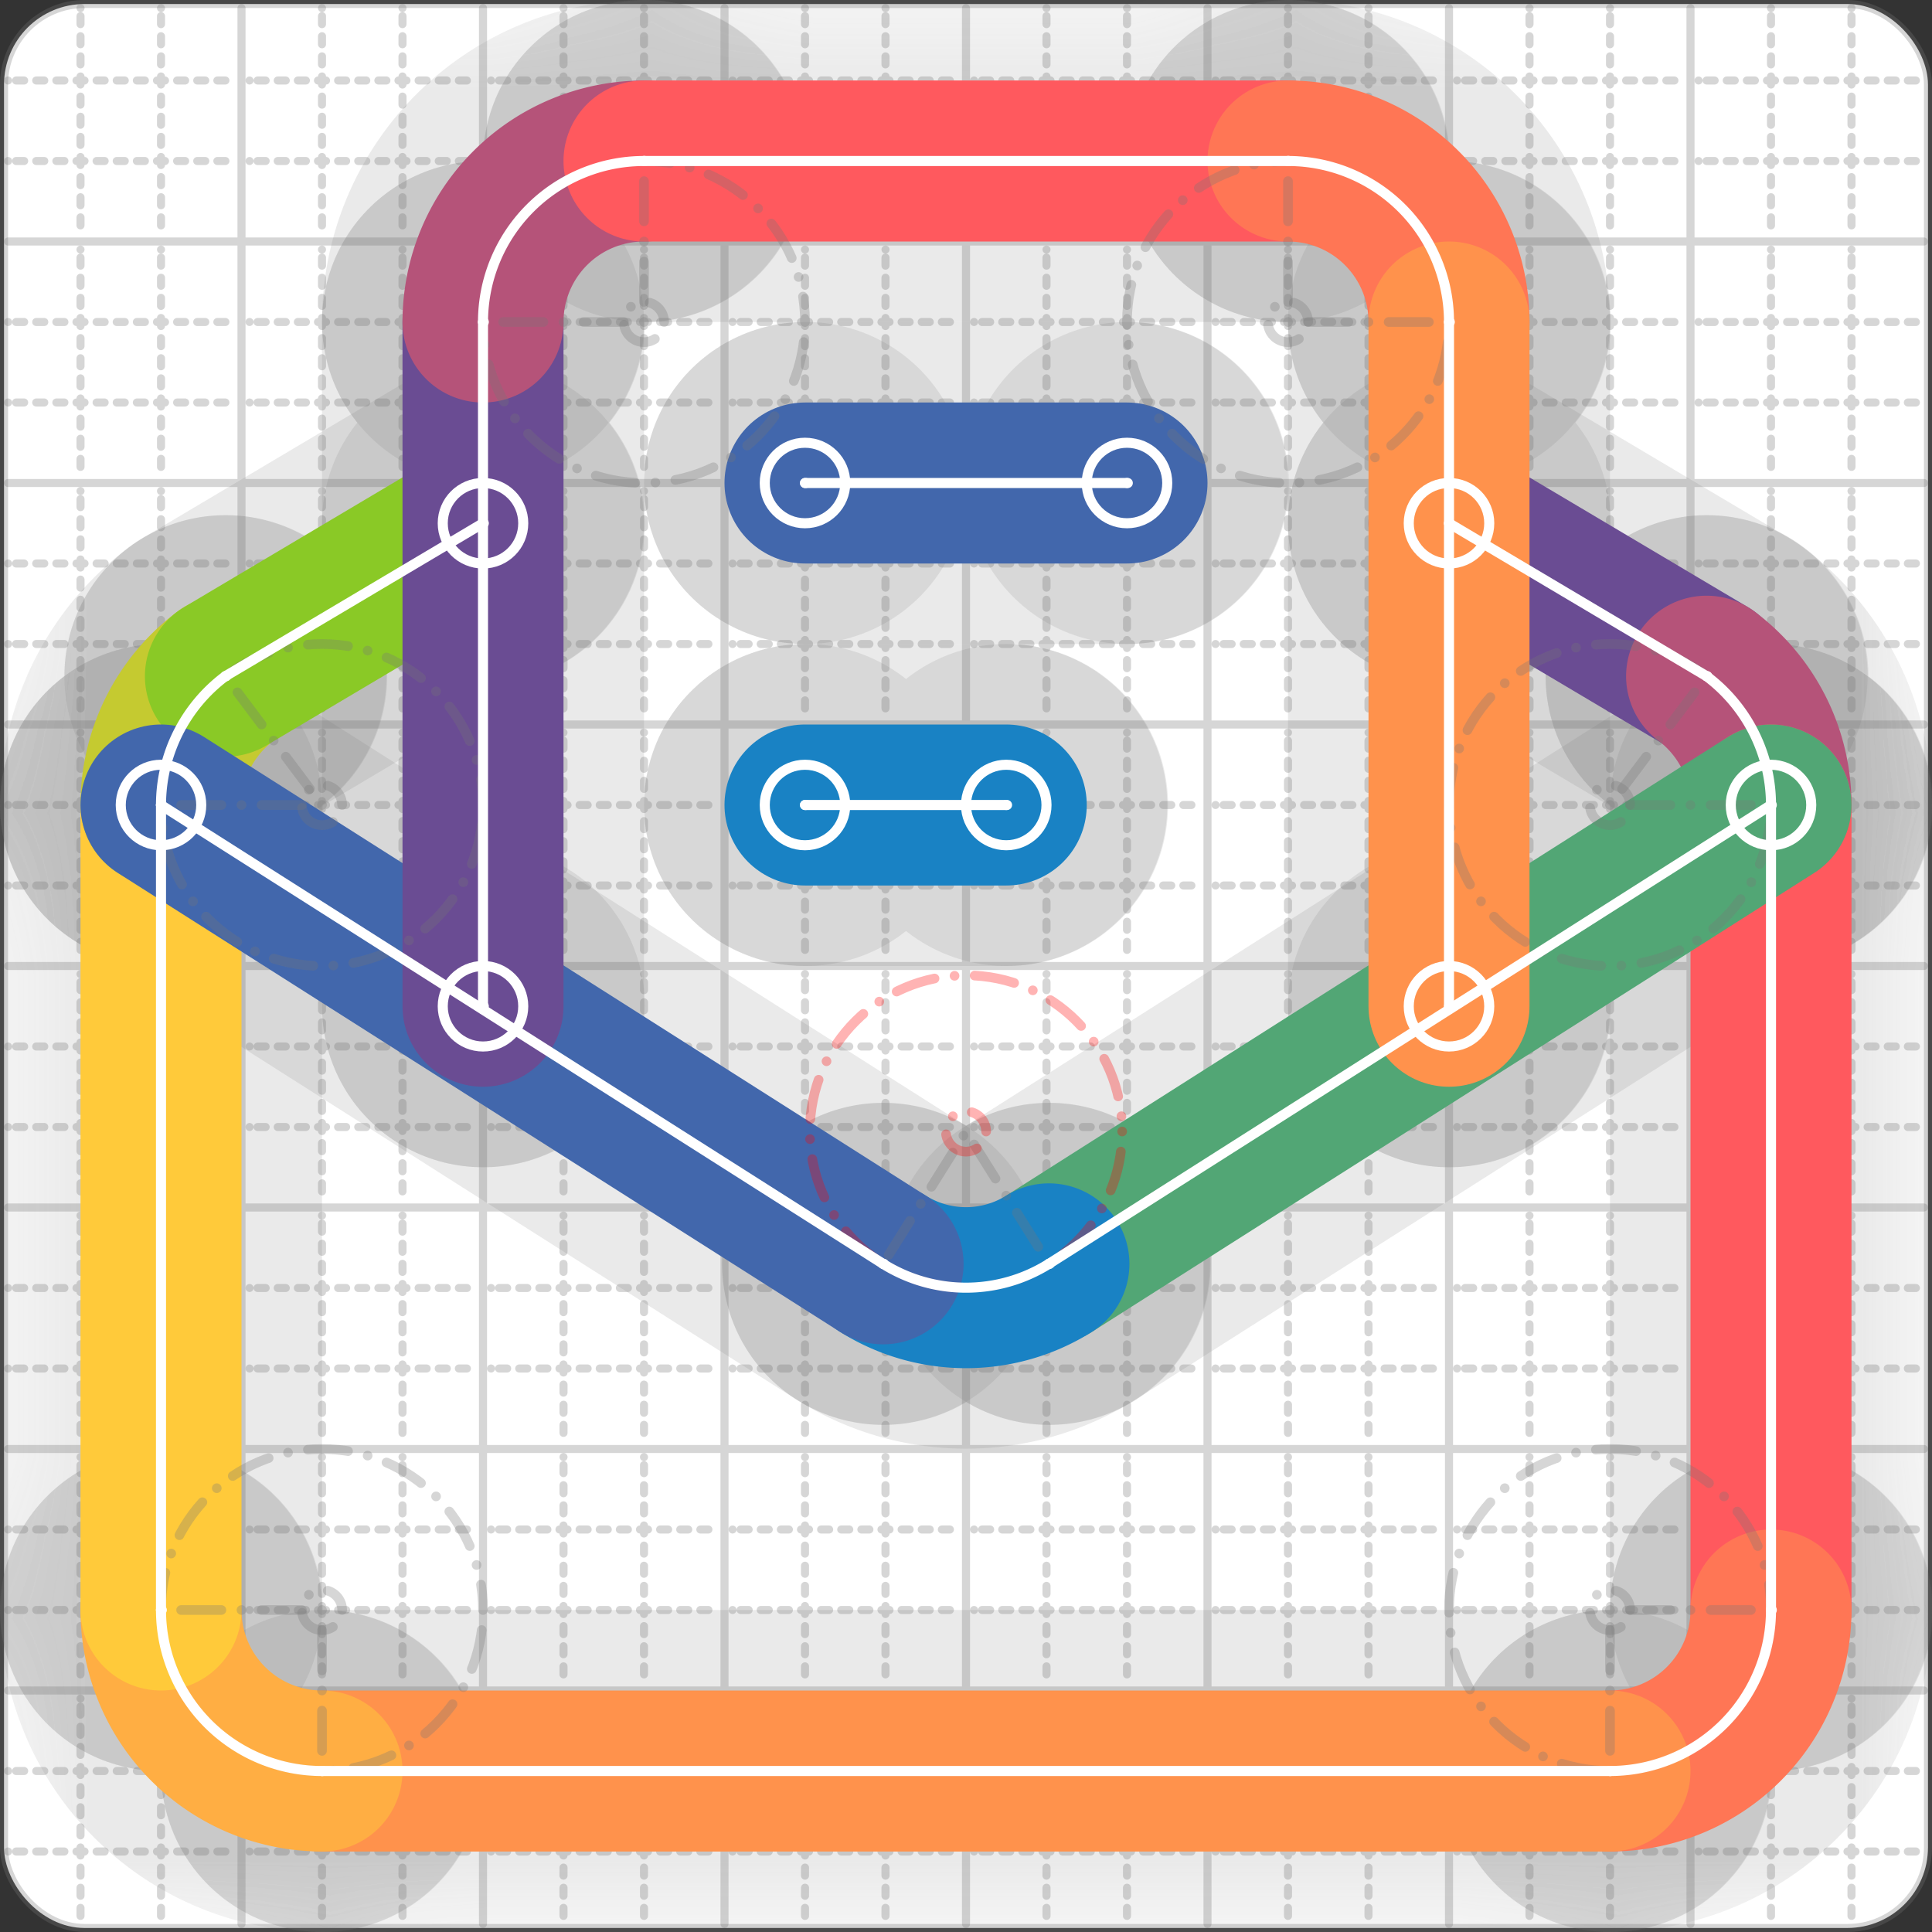
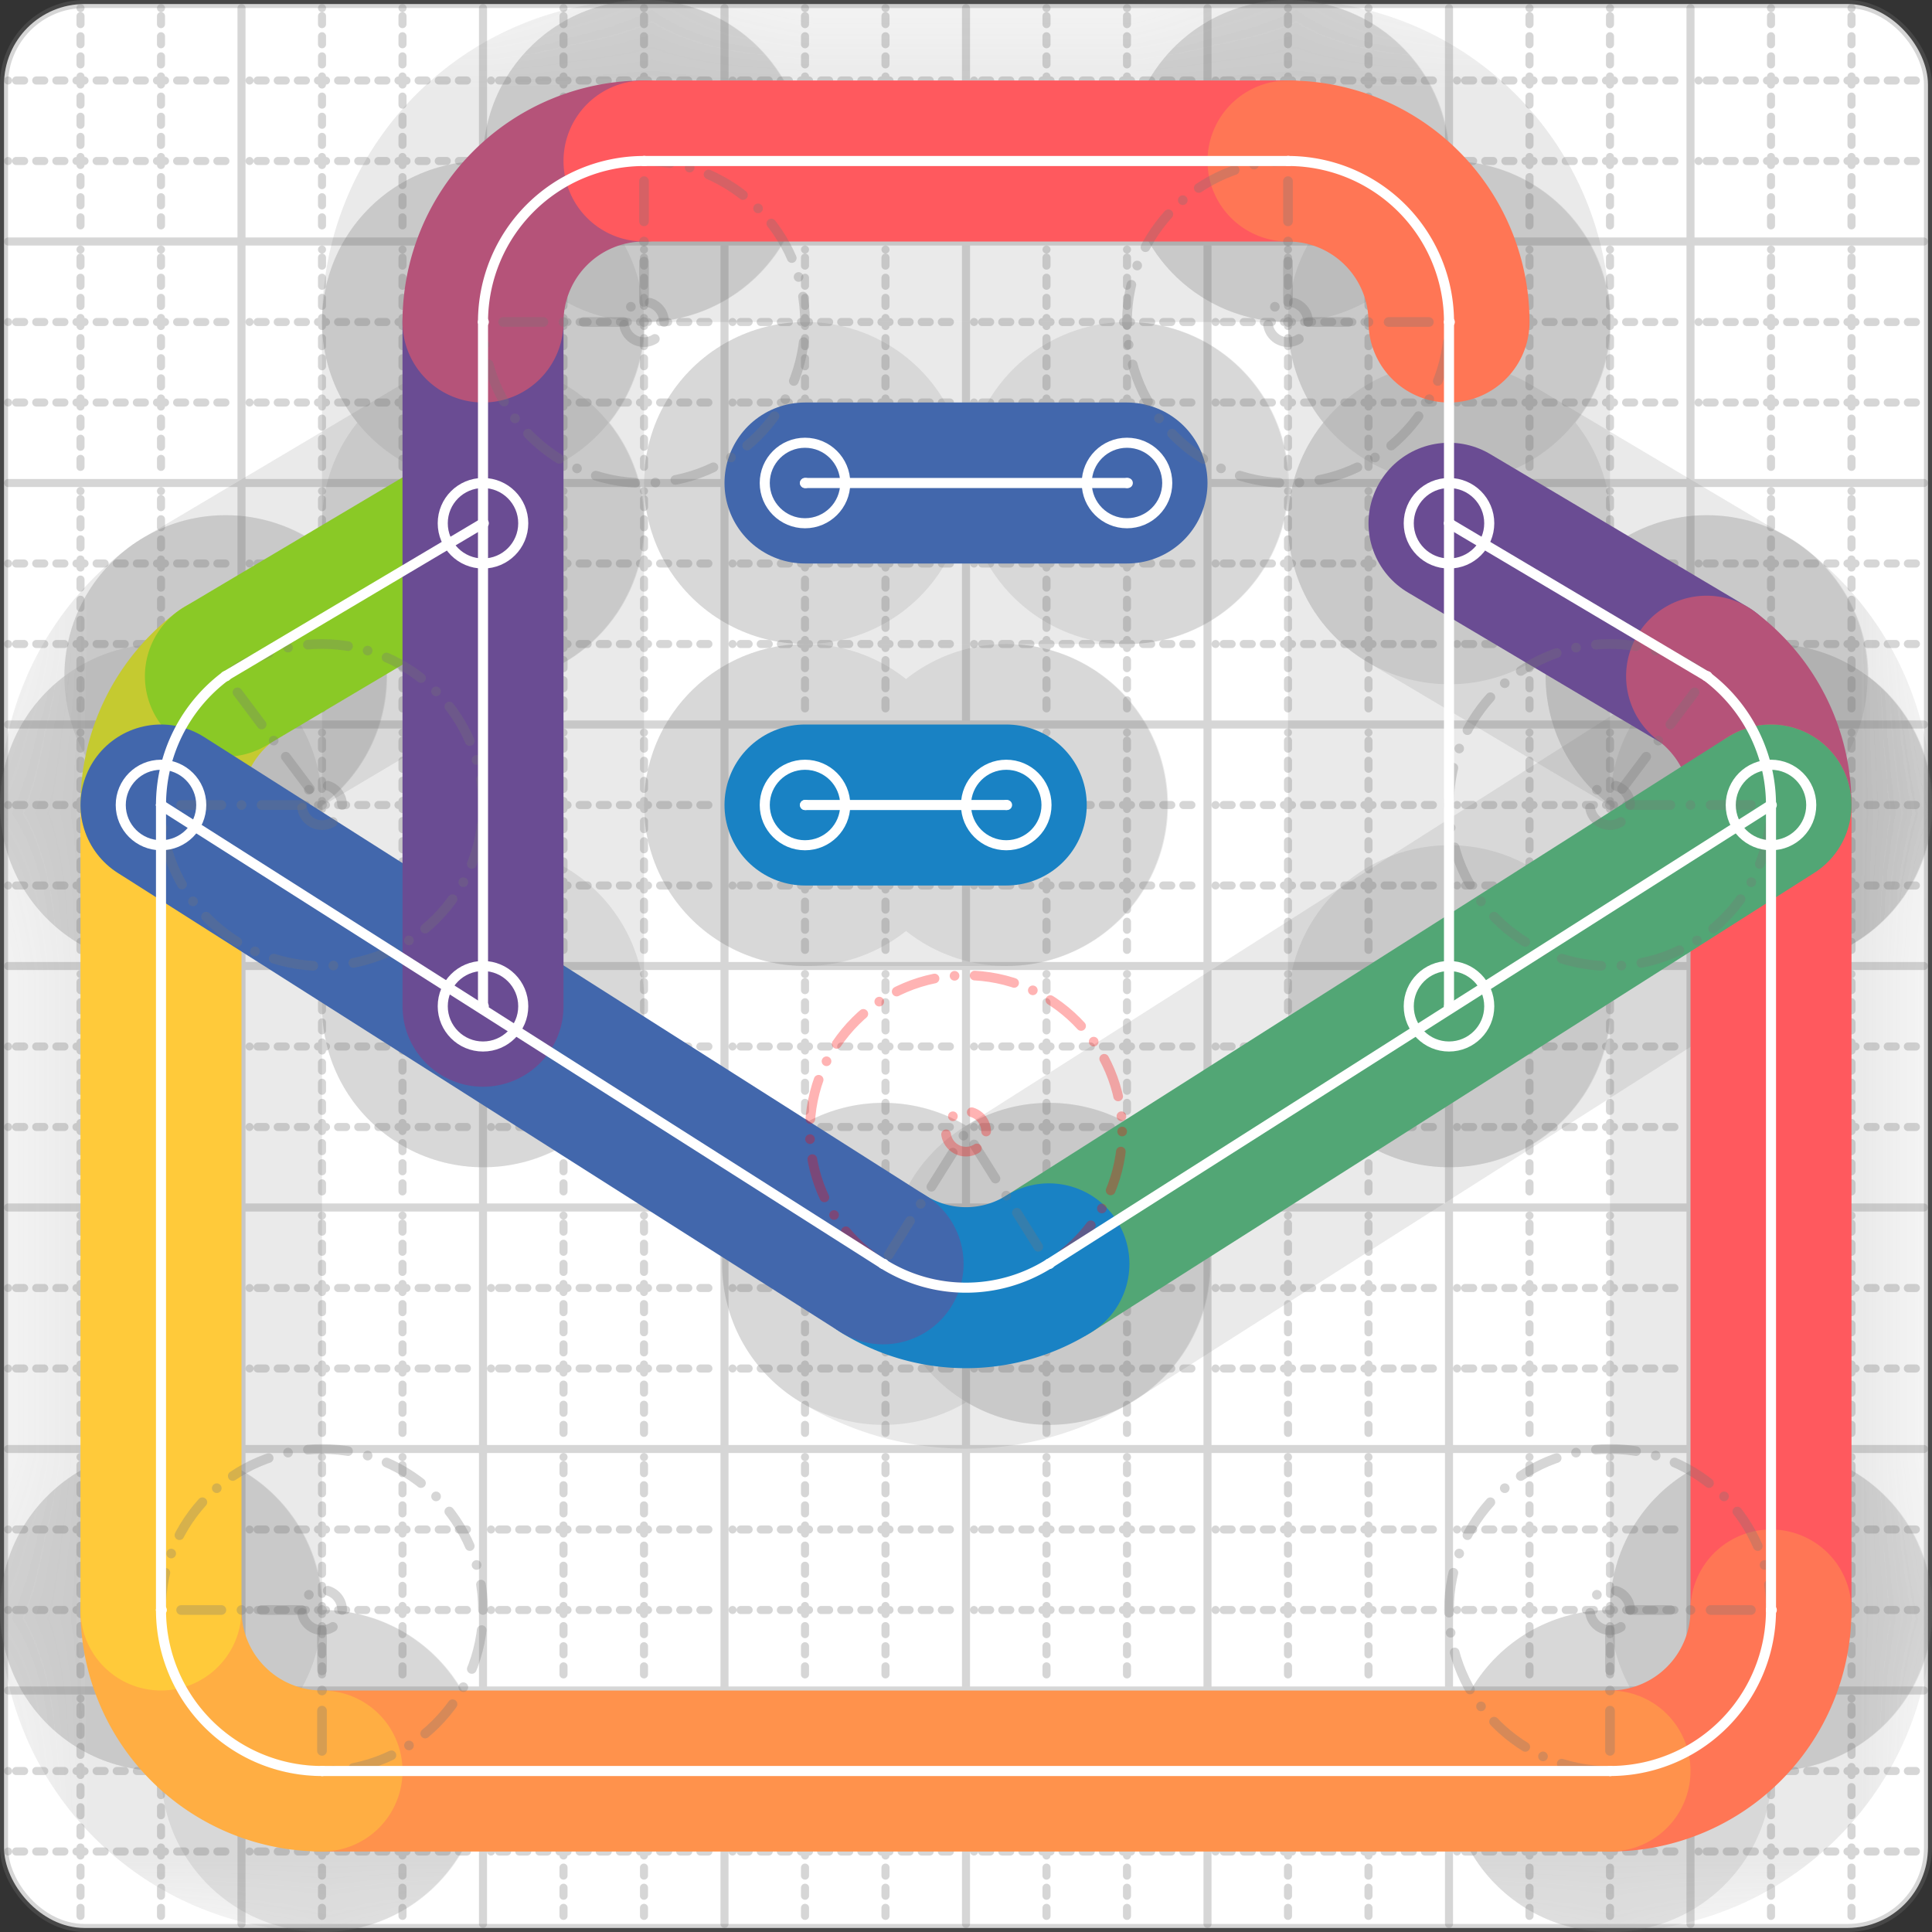
<svg xmlns="http://www.w3.org/2000/svg" width="24" height="24" viewBox="0 0 24 24" fill="none" stroke="currentColor" stroke-width="2" stroke-linecap="round" stroke-linejoin="round">
  <rect x="0" y="0" width="24" height="24" fill="#333333" stroke="none" />
  <style>
  @media screen and (prefers-color-scheme: light) {
    .svg-preview-grid-rect { fill: none }
  }
  @media screen and (prefers-color-scheme: dark) {
    .svg-preview-grid-rect { fill: none }
    .svg
    .svg-preview-grid-group,
    .svg-preview-radii-group,
    .svg-preview-shadow-mask-group,
    .svg-preview-shadow-group {
      stroke: #fff;
    }
  }
</style>
  <g class="svg-preview-grid-group" stroke-linecap="butt" stroke-width="0.1" stroke="#777" stroke-opacity="0.3">
    <rect class="svg-preview-grid-rect" width="23.9" height="23.9" x="0.05" y="0.05" rx="1" fill="#fff" />
    <path stroke-dasharray="0 0.1 0.1 0.15 0.1 0.15 0.1 0.15 0.1 0.15 0.1 0.15 0.1 0.15 0.1 0.15 0.1 0.15 0.1 0.15 0.1 0.15 0.1 0.15 0 0.15" stroke-width="0.1" d="M0.1 1h23.8M1 0.1v23.8M0.1 2h23.8M2 0.1v23.8M0.1 4h23.8M4 0.1v23.8M0.1 5h23.8M5 0.1v23.8M0.1 7h23.8M7 0.1v23.8M0.1 8h23.8M8 0.1v23.8M0.1 10h23.8M10 0.1v23.8M0.1 11h23.8M11 0.1v23.8M0.1 13h23.8M13 0.1v23.8M0.1 14h23.8M14 0.1v23.8M0.1 16h23.8M16 0.1v23.8M0.1 17h23.8M17 0.1v23.8M0.1 19h23.8M19 0.1v23.8M0.1 20h23.8M20 0.1v23.8M0.1 22h23.8M22 0.1v23.8M0.1 23h23.8M23 0.1v23.8" />
    <path d="M0.1 3h23.8M3 0.1v23.8M0.1 6h23.8M6 0.1v23.8M0.1 9h23.8M9 0.1v23.8M0.1 12h23.8M12 0.1v23.8M0.1 15h23.8M15 0.1v23.8M0.1 18h23.8M18 0.1v23.8M0.1 21h23.8M21 0.1v23.8" />
  </g>
  <g class="svg-preview-shadow-mask-group" stroke-width="4" stroke="#777" stroke-opacity="0.15">
    <mask id="svg-preview-shadow-mask-0" maskUnits="userSpaceOnUse" stroke-opacity="1" stroke-width="4" stroke="#000">
      <rect x="0" y="0" width="24" height="24" fill="#fff" stroke="none" rx="1" />
      <path d="M10 10h.01M12.5 10h.01" />
    </mask>
    <mask id="svg-preview-shadow-mask-1" maskUnits="userSpaceOnUse" stroke-opacity="1" stroke-width="4" stroke="#000">
      <rect x="0" y="0" width="24" height="24" fill="#fff" stroke="none" rx="1" />
      <path d="M10 6h.01M14 6h.01" />
    </mask>
    <mask id="svg-preview-shadow-mask-2" maskUnits="userSpaceOnUse" stroke-opacity="1" stroke-width="4" stroke="#000">
      <rect x="0" y="0" width="24" height="24" fill="#fff" stroke="none" rx="1" />
      <path d="M18 6.5h.01M21.2 8.4h.01M22 10h.01M22 20h.01M20 22h.01M4 22h.01M2 20h.01M2 10h.01M2.8 8.4h.01M6 6.5h.01" />
    </mask>
    <mask id="svg-preview-shadow-mask-3" maskUnits="userSpaceOnUse" stroke-opacity="1" stroke-width="4" stroke="#000">
      <rect x="0" y="0" width="24" height="24" fill="#fff" stroke="none" rx="1" />
      <path d="M22 10h.01M13.03 15.7h.01M10.97 15.7h.01M2 10h.01" />
    </mask>
    <mask id="svg-preview-shadow-mask-4" maskUnits="userSpaceOnUse" stroke-opacity="1" stroke-width="4" stroke="#000">
      <rect x="0" y="0" width="24" height="24" fill="#fff" stroke="none" rx="1" />
      <path d="M6 12.5h.01M6 4h.01M8 2h.01M16 2h.01M18 4h.01M18 12.5h.01" />
    </mask>
  </g>
  <g class="svg-preview-shadow-group" stroke-width="4" stroke="#777" stroke-opacity="0.15">
    <path mask="url(#svg-preview-shadow-mask-0)" d="M 10 10 L 12.5 10" />
    <path mask="url(#svg-preview-shadow-mask-1)" d="M 10 6 L 14 6" />
    <path mask="url(#svg-preview-shadow-mask-2)" d="M 18 6.5 L 21.2 8.4" />
    <path mask="url(#svg-preview-shadow-mask-2)" d="M 21.2 8.4 A2 2 0 0 1 22 10" />
    <path mask="url(#svg-preview-shadow-mask-2)" d="M 22 10 L 22 20" />
    <path mask="url(#svg-preview-shadow-mask-2)" d="M 22 20 A2 2 0 0 1 20 22" />
-     <path mask="url(#svg-preview-shadow-mask-2)" d="M 20 22 L 4 22" />
    <path mask="url(#svg-preview-shadow-mask-2)" d="M 4 22 A2 2 0 0 1 2 20" />
    <path mask="url(#svg-preview-shadow-mask-2)" d="M 2 20 L 2 10" />
    <path mask="url(#svg-preview-shadow-mask-2)" d="M 2 10 A2 2 0 0 1 2.8 8.4" />
    <path mask="url(#svg-preview-shadow-mask-2)" d="M 2.8 8.4 L 6 6.5" />
    <path mask="url(#svg-preview-shadow-mask-3)" d="M 22 10 L 13.03 15.7" />
    <path mask="url(#svg-preview-shadow-mask-3)" d="M 13.03 15.7 A1.94 1.94 0 0 1 10.97 15.7" />
-     <path mask="url(#svg-preview-shadow-mask-3)" d="M 10.97 15.7 L 2 10" />
    <path mask="url(#svg-preview-shadow-mask-4)" d="M 6 12.5 L 6 4" />
    <path mask="url(#svg-preview-shadow-mask-4)" d="M 6 4 A2 2 0 0 1 8 2" />
    <path mask="url(#svg-preview-shadow-mask-4)" d="M 8 2 L 16 2" />
    <path mask="url(#svg-preview-shadow-mask-4)" d="M 16 2 A2 2 0 0 1 18 4" />
    <path mask="url(#svg-preview-shadow-mask-4)" d="M 18 4 L 18 12.5" />
    <path d="M10 10h.01M12.5 10h.01M10 6h.01M14 6h.01M18 6.5h.01M21.2 8.4h.01M22 10h.01M22 20h.01M20 22h.01M4 22h.01M2 20h.01M2 10h.01M2.8 8.4h.01M6 6.5h.01M13.03 15.7h.01M10.97 15.7h.01M6 12.5h.01M6 4h.01M8 2h.01M16 2h.01M18 4h.01M18 12.5h.01" />
  </g>
  <g class="svg-preview-handles-group" stroke-width="0.12" stroke="#777" stroke-opacity="0.6" />
  <g class="svg-preview-colored-path-group">
    <path d="M 10 10 L 12.5 10" stroke="#1982c4" />
    <path d="M 10 6 L 14 6" stroke="#4267AC" />
    <path d="M 18 6.5 L 21.2 8.4" stroke="#6a4c93" />
    <path d="M 21.2 8.4 A2 2 0 0 1 22 10" stroke="#B55379" />
    <path d="M 22 10 L 22 20" stroke="#FF595E" />
    <path d="M 22 20 A2 2 0 0 1 20 22" stroke="#FF7655" />
    <path d="M 20 22 L 4 22" stroke="#ff924c" />
    <path d="M 4 22 A2 2 0 0 1 2 20" stroke="#FFAE43" />
    <path d="M 2 20 L 2 10" stroke="#ffca3a" />
    <path d="M 2 10 A2 2 0 0 1 2.8 8.4" stroke="#C5CA30" />
    <path d="M 2.8 8.4 L 6 6.5" stroke="#8ac926" />
    <path d="M 22 10 L 13.03 15.7" stroke="#52A675" />
    <path d="M 13.03 15.7 A1.94 1.94 0 0 1 10.97 15.7" stroke="#1982c4" />
    <path d="M 10.97 15.7 L 2 10" stroke="#4267AC" />
    <path d="M 6 12.5 L 6 4" stroke="#6a4c93" />
    <path d="M 6 4 A2 2 0 0 1 8 2" stroke="#B55379" />
    <path d="M 8 2 L 16 2" stroke="#FF595E" />
    <path d="M 16 2 A2 2 0 0 1 18 4" stroke="#FF7655" />
-     <path d="M 18 4 L 18 12.5" stroke="#ff924c" />
  </g>
  <g class="svg-preview-radii-group" stroke-width="0.12" stroke-dasharray="0 0.25 0.25" stroke="#777" stroke-opacity="0.3">
    <path d="M21.2 8.4 20 10 22 10" />
    <circle cy="10" cx="20" r="0.25" stroke-dasharray="0" />
    <circle cy="10" cx="20" r="2" />
    <path d="M22 20 20 20 20 22" />
    <circle cy="20" cx="20" r="0.25" stroke-dasharray="0" />
    <circle cy="20" cx="20" r="2" />
    <path d="M4 22 4 20 2 20" />
    <circle cy="20" cx="4" r="0.25" stroke-dasharray="0" />
    <circle cy="20" cx="4" r="2" />
    <path d="M2 10 4 10 2.8 8.4" />
    <circle cy="10" cx="4" r="0.25" stroke-dasharray="0" />
    <circle cy="10" cx="4" r="2" />
    <path d="M13.03 15.7 12 14.056 10.97 15.7" />
    <circle cy="14.056" cx="12" r="0.25" stroke-dasharray="0" stroke="red" />
    <circle cy="14.056" cx="12" r="1.94" stroke="red" />
    <path d="M6 4 8 4 8 2" />
    <circle cy="4" cx="8" r="0.25" stroke-dasharray="0" />
    <circle cy="4" cx="8" r="2" />
    <path d="M16 2 16 4 18 4" />
    <circle cy="4" cx="16" r="0.25" stroke-dasharray="0" />
    <circle cy="4" cx="16" r="2" />
  </g>
  <g class="svg-preview-control-path-marker-mask-group" stroke-width="1" stroke="#000">
    <mask id="svg-preview-control-path-marker-mask-0" maskUnits="userSpaceOnUse">
      <rect x="0" y="0" width="24" height="24" fill="#fff" stroke="none" rx="1" />
      <path d="M10 10h.01" />
      <path d="M12.5 10h.01" />
    </mask>
    <mask id="svg-preview-control-path-marker-mask-1" maskUnits="userSpaceOnUse">
      <rect x="0" y="0" width="24" height="24" fill="#fff" stroke="none" rx="1" />
      <path d="M10 6h.01" />
      <path d="M14 6h.01" />
    </mask>
    <mask id="svg-preview-control-path-marker-mask-2" maskUnits="userSpaceOnUse">
      <rect x="0" y="0" width="24" height="24" fill="#fff" stroke="none" rx="1" />
      <path d="M18 6.5h.01" />
      <path d="M21.2 8.4h.01" />
    </mask>
    <mask id="svg-preview-control-path-marker-mask-3" maskUnits="userSpaceOnUse">
      <rect x="0" y="0" width="24" height="24" fill="#fff" stroke="none" rx="1" />
      <path d="M21.2 8.4h.01" />
      <path d="M22 10h.01" />
    </mask>
    <mask id="svg-preview-control-path-marker-mask-4" maskUnits="userSpaceOnUse">
      <rect x="0" y="0" width="24" height="24" fill="#fff" stroke="none" rx="1" />
      <path d="M22 10h.01" />
      <path d="M22 20h.01" />
    </mask>
    <mask id="svg-preview-control-path-marker-mask-5" maskUnits="userSpaceOnUse">
      <rect x="0" y="0" width="24" height="24" fill="#fff" stroke="none" rx="1" />
-       <path d="M22 20h.01" />
      <path d="M20 22h.01" />
    </mask>
    <mask id="svg-preview-control-path-marker-mask-6" maskUnits="userSpaceOnUse">
      <rect x="0" y="0" width="24" height="24" fill="#fff" stroke="none" rx="1" />
      <path d="M20 22h.01" />
      <path d="M4 22h.01" />
    </mask>
    <mask id="svg-preview-control-path-marker-mask-7" maskUnits="userSpaceOnUse">
      <rect x="0" y="0" width="24" height="24" fill="#fff" stroke="none" rx="1" />
      <path d="M4 22h.01" />
      <path d="M2 20h.01" />
    </mask>
    <mask id="svg-preview-control-path-marker-mask-8" maskUnits="userSpaceOnUse">
      <rect x="0" y="0" width="24" height="24" fill="#fff" stroke="none" rx="1" />
      <path d="M2 20h.01" />
      <path d="M2 10h.01" />
    </mask>
    <mask id="svg-preview-control-path-marker-mask-9" maskUnits="userSpaceOnUse">
      <rect x="0" y="0" width="24" height="24" fill="#fff" stroke="none" rx="1" />
      <path d="M2 10h.01" />
      <path d="M2.8 8.4h.01" />
    </mask>
    <mask id="svg-preview-control-path-marker-mask-10" maskUnits="userSpaceOnUse">
      <rect x="0" y="0" width="24" height="24" fill="#fff" stroke="none" rx="1" />
      <path d="M2.8 8.4h.01" />
      <path d="M6 6.5h.01" />
    </mask>
    <mask id="svg-preview-control-path-marker-mask-11" maskUnits="userSpaceOnUse">
      <rect x="0" y="0" width="24" height="24" fill="#fff" stroke="none" rx="1" />
      <path d="M22 10h.01" />
      <path d="M13.03 15.7h.01" />
    </mask>
    <mask id="svg-preview-control-path-marker-mask-12" maskUnits="userSpaceOnUse">
      <rect x="0" y="0" width="24" height="24" fill="#fff" stroke="none" rx="1" />
      <path d="M13.03 15.7h.01" />
      <path d="M10.97 15.7h.01" />
    </mask>
    <mask id="svg-preview-control-path-marker-mask-13" maskUnits="userSpaceOnUse">
      <rect x="0" y="0" width="24" height="24" fill="#fff" stroke="none" rx="1" />
      <path d="M10.97 15.7h.01" />
      <path d="M2 10h.01" />
    </mask>
    <mask id="svg-preview-control-path-marker-mask-14" maskUnits="userSpaceOnUse">
      <rect x="0" y="0" width="24" height="24" fill="#fff" stroke="none" rx="1" />
      <path d="M6 12.5h.01" />
      <path d="M6 4h.01" />
    </mask>
    <mask id="svg-preview-control-path-marker-mask-15" maskUnits="userSpaceOnUse">
      <rect x="0" y="0" width="24" height="24" fill="#fff" stroke="none" rx="1" />
      <path d="M6 4h.01" />
      <path d="M8 2h.01" />
    </mask>
    <mask id="svg-preview-control-path-marker-mask-16" maskUnits="userSpaceOnUse">
      <rect x="0" y="0" width="24" height="24" fill="#fff" stroke="none" rx="1" />
      <path d="M8 2h.01" />
      <path d="M16 2h.01" />
    </mask>
    <mask id="svg-preview-control-path-marker-mask-17" maskUnits="userSpaceOnUse">
      <rect x="0" y="0" width="24" height="24" fill="#fff" stroke="none" rx="1" />
      <path d="M16 2h.01" />
      <path d="M18 4h.01" />
    </mask>
    <mask id="svg-preview-control-path-marker-mask-18" maskUnits="userSpaceOnUse">
      <rect x="0" y="0" width="24" height="24" fill="#fff" stroke="none" rx="1" />
      <path d="M18 4h.01" />
      <path d="M18 12.5h.01" />
    </mask>
  </g>
  <g class="svg-preview-control-path-group" stroke="#fff" stroke-width="0.125">
    <path mask="url(#svg-preview-control-path-marker-mask-0)" d="M 10 10 L 12.5 10" />
    <path mask="url(#svg-preview-control-path-marker-mask-1)" d="M 10 6 L 14 6" />
    <path mask="url(#svg-preview-control-path-marker-mask-2)" d="M 18 6.5 L 21.2 8.4" />
    <path mask="url(#svg-preview-control-path-marker-mask-3)" d="M 21.2 8.4 A2 2 0 0 1 22 10" />
    <path mask="url(#svg-preview-control-path-marker-mask-4)" d="M 22 10 L 22 20" />
    <path mask="url(#svg-preview-control-path-marker-mask-5)" d="M 22 20 A2 2 0 0 1 20 22" />
    <path mask="url(#svg-preview-control-path-marker-mask-6)" d="M 20 22 L 4 22" />
    <path mask="url(#svg-preview-control-path-marker-mask-7)" d="M 4 22 A2 2 0 0 1 2 20" />
    <path mask="url(#svg-preview-control-path-marker-mask-8)" d="M 2 20 L 2 10" />
    <path mask="url(#svg-preview-control-path-marker-mask-9)" d="M 2 10 A2 2 0 0 1 2.8 8.4" />
    <path mask="url(#svg-preview-control-path-marker-mask-10)" d="M 2.8 8.4 L 6 6.5" />
    <path mask="url(#svg-preview-control-path-marker-mask-11)" d="M 22 10 L 13.03 15.7" />
    <path mask="url(#svg-preview-control-path-marker-mask-12)" d="M 13.03 15.7 A1.94 1.94 0 0 1 10.97 15.7" />
    <path mask="url(#svg-preview-control-path-marker-mask-13)" d="M 10.97 15.7 L 2 10" />
    <path mask="url(#svg-preview-control-path-marker-mask-14)" d="M 6 12.5 L 6 4" />
    <path mask="url(#svg-preview-control-path-marker-mask-15)" d="M 6 4 A2 2 0 0 1 8 2" />
    <path mask="url(#svg-preview-control-path-marker-mask-16)" d="M 8 2 L 16 2" />
    <path mask="url(#svg-preview-control-path-marker-mask-17)" d="M 16 2 A2 2 0 0 1 18 4" />
    <path mask="url(#svg-preview-control-path-marker-mask-18)" d="M 18 4 L 18 12.5" />
  </g>
  <g class="svg-preview-control-path-marker-group" stroke="#fff" stroke-width="0.125">
    <path d="M10 10h.01M12.5 10h.01M10 6h.01M14 6h.01M18 6.5h.01M21.2 8.4h.01M21.2 8.4h.01M22 10h.01M22 10h.01M22 20h.01M22 20h.01M20 22h.01M20 22h.01M4 22h.01M4 22h.01M2 20h.01M2 20h.01M2 10h.01M2 10h.01M2.8 8.4h.01M2.8 8.4h.01M6 6.5h.01M22 10h.01M13.03 15.7h.01M13.03 15.7h.01M10.97 15.7h.01M10.97 15.7h.01M2 10h.01M6 12.5h.01M6 4h.01M6 4h.01M8 2h.01M8 2h.01M16 2h.01M16 2h.01M18 4h.01M18 4h.01M18 12.5h.01" />
    <circle cx="10" cy="10" r="0.5" />
    <circle cx="12.5" cy="10" r="0.5" />
    <circle cx="10" cy="6" r="0.5" />
    <circle cx="14" cy="6" r="0.5" />
    <circle cx="18" cy="6.5" r="0.5" />
    <circle cx="6" cy="6.5" r="0.5" />
    <circle cx="22" cy="10" r="0.5" />
    <circle cx="2" cy="10" r="0.5" />
    <circle cx="6" cy="12.5" r="0.5" />
    <circle cx="18" cy="12.5" r="0.5" />
  </g>
  <g class="svg-preview-handles-group" stroke-width="0.12" stroke="#FFF" stroke-opacity="0.3" />
</svg>